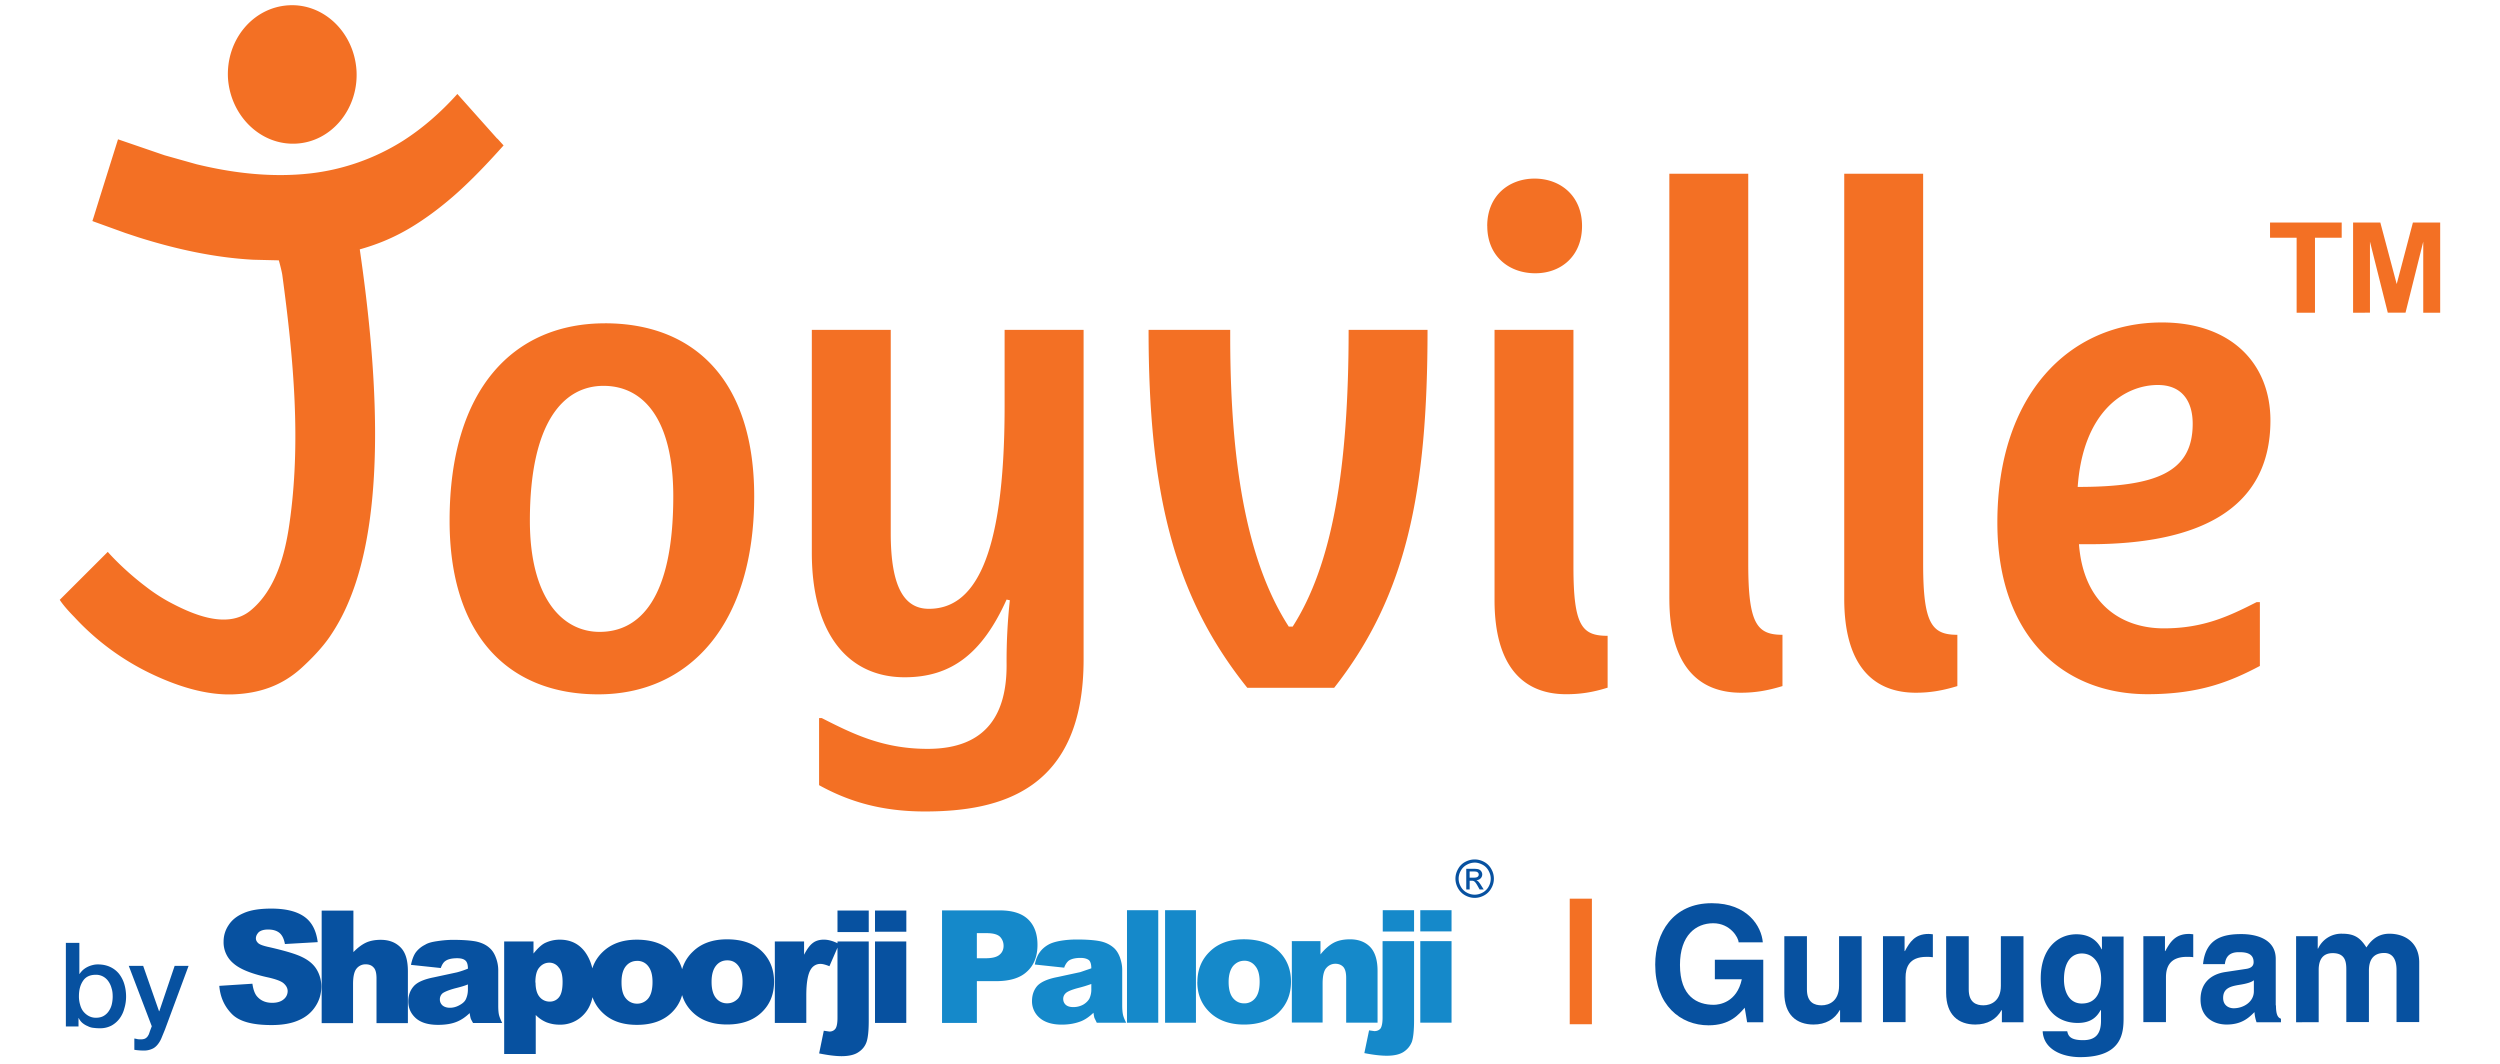
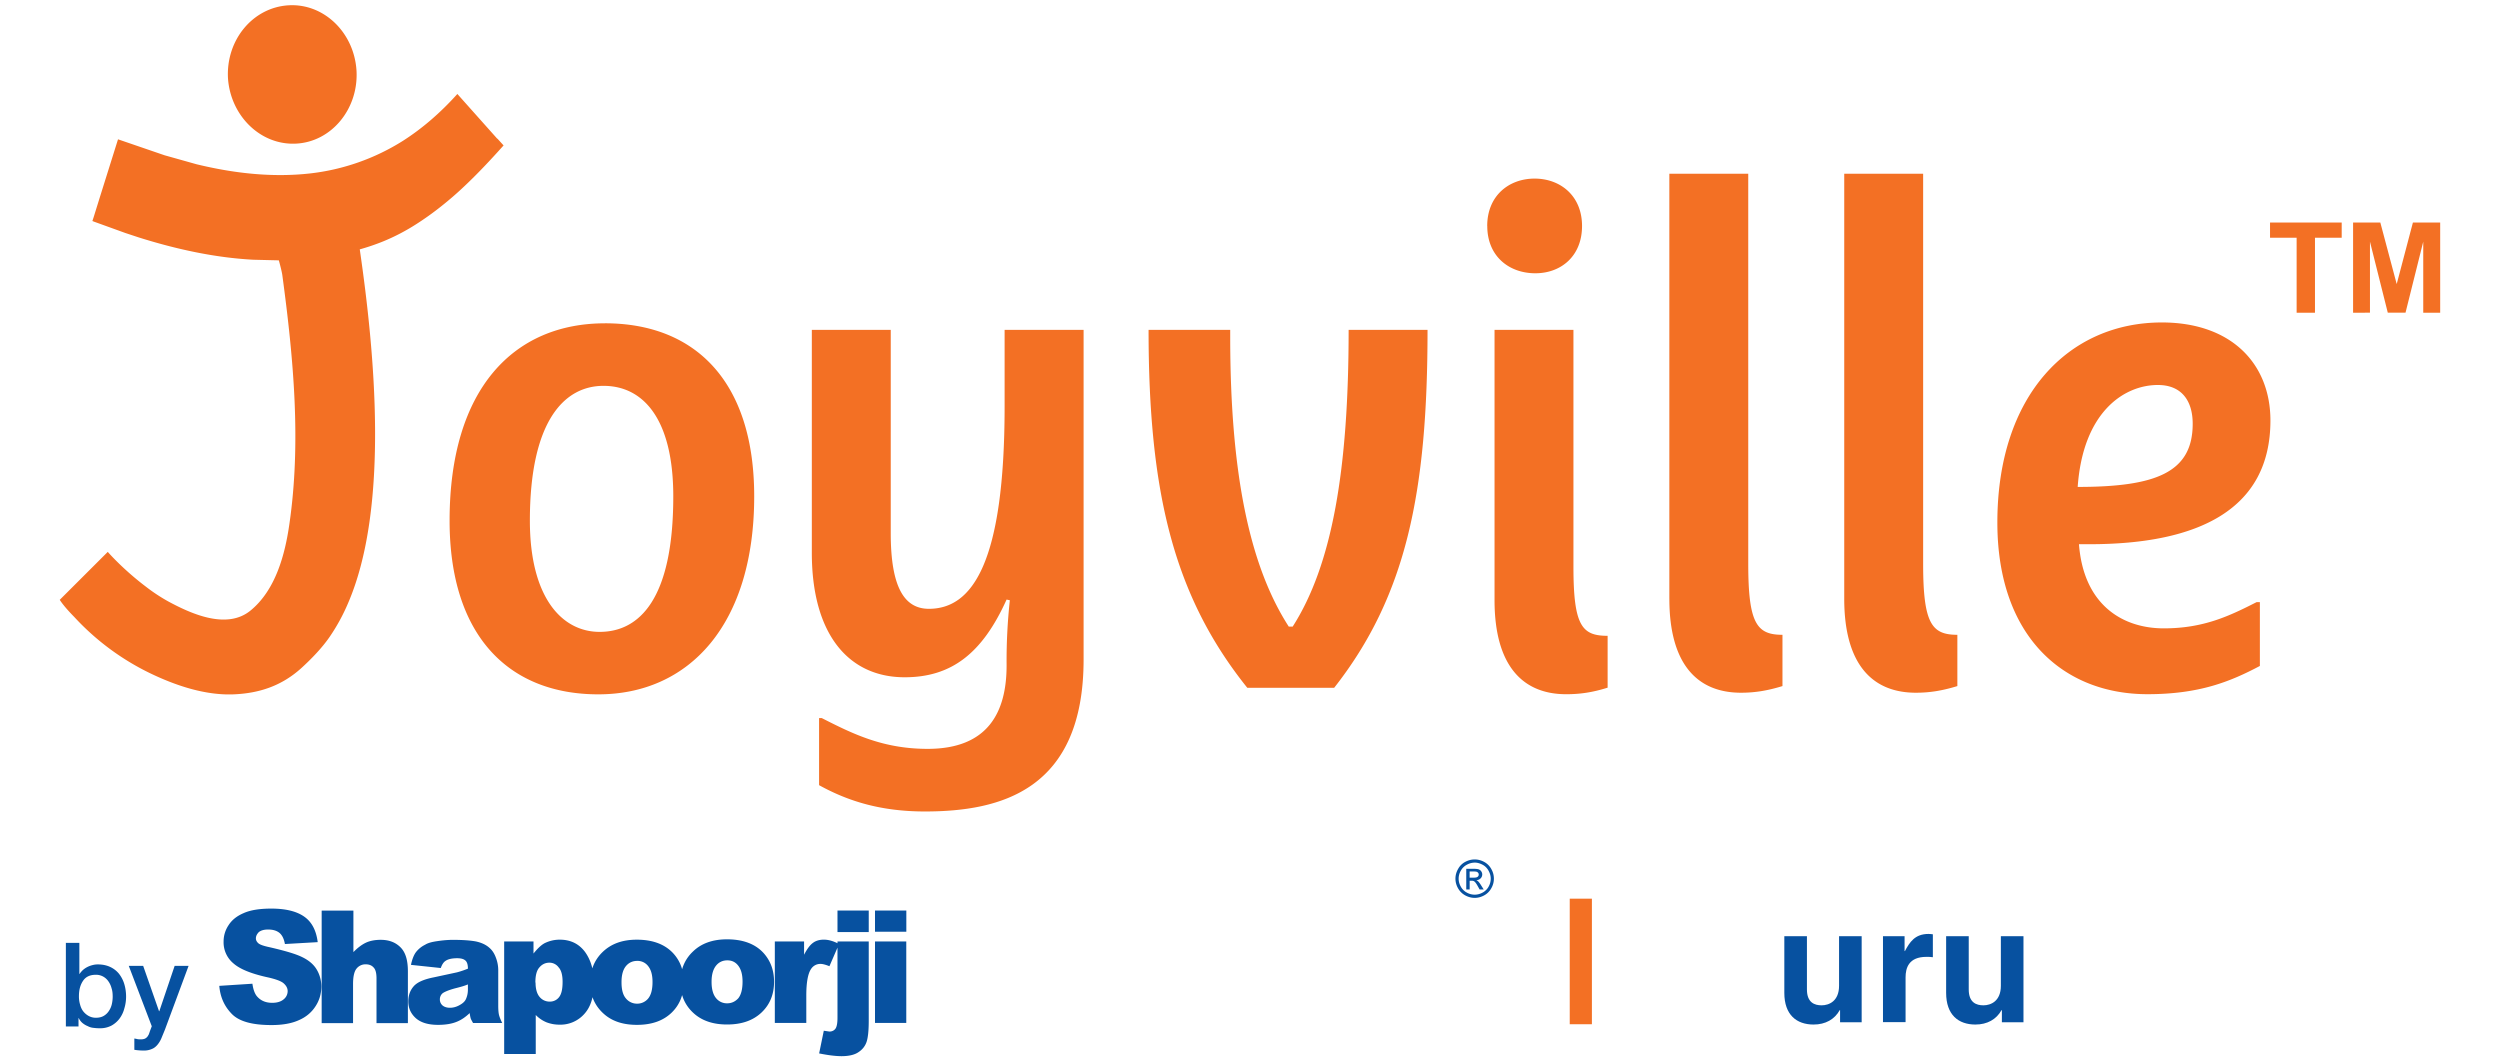
<svg xmlns="http://www.w3.org/2000/svg" xmlns:xlink="http://www.w3.org/1999/xlink" width="141" height="60">
  <path d="M33.82 35.638c-2.123 0-3.935-1.93-3.935-6.27 0-5.603 1.926-7.606 4.152-7.606 2.262 0 3.936 1.893 3.936 6.236.001 5.82-1.93 7.64-4.153 7.64m.297-17.403c-5.125 0-8.76 3.673-8.76 11.13 0 6.495 3.338 9.796 8.387 9.796 5.12 0 8.793-3.932 8.793-11.167.001-6.495-3.34-9.76-8.42-9.76m11.67.37v12.58c0 4.6 2.08 7.014 5.235 7.014 2.632 0 4.377-1.336 5.75-4.383l.183.04a31.75 31.75 0 0 0-.183 3.674c0 2.632-1.042 4.707-4.452 4.707-2.527 0-4.23-.85-5.974-1.737h-.15v3.784c1.67.924 3.523 1.484 5.973 1.484 4.267 0 8.946-1.2 8.946-8.572v-18.59H56.66v4.307c0 8.83-1.817 11.425-4.27 11.425-1.37 0-2.152-1.185-2.152-4.264V18.605h-4.454zm29.46 20.188c4.08-5.195 5.266-11.056 5.266-20.188h-4.45c0 7.87-.928 13.252-3.155 16.736h-.222c-2.224-3.45-3.302-8.684-3.302-16.364v-.372h-4.604c0 9.132 1.4 14.992 5.568 20.188h4.9zm8.635-26.046c0 1.707 1.227 2.667 2.712 2.667 1.44 0 2.633-.96 2.633-2.667S88 10.073 86.552 10.073s-2.673.964-2.673 2.674m.413 21.1c0 3.714 1.6 5.307 4.04 5.307.78 0 1.482-.1 2.338-.37V35.86c-1.446 0-1.928-.554-1.928-3.898V18.605h-4.45v15.25zm9.86-.077c0 3.712 1.592 5.3 4.042 5.3.777 0 1.483-.113 2.337-.375v-2.892c-1.446 0-1.93-.63-1.93-4.008V9.8h-4.45v23.97zm9.863 0c0 3.712 1.592 5.3 4.04 5.3.78 0 1.486-.113 2.34-.375v-2.892c-1.446 0-1.93-.63-1.93-4.008V9.8h-4.45v23.97zm13.83-3.076c6.16 0 10.207-1.967 10.207-6.977 0-3.2-2.2-5.53-6.123-5.53-5.236 0-9.278 4.086-9.278 11.283 0 6.453 3.75 9.683 8.464 9.683 2.927 0 4.67-.707 6.342-1.593v-3.6h-.183c-1.524.774-2.977 1.48-5.235 1.48-2.336 0-4.525-1.33-4.785-4.745h.6zm-.663-3.23c.294-4.2 2.592-5.75 4.523-5.75 1.37 0 1.963.928 1.963 2.187 0 2.747-2.075 3.562-6.486 3.562M16.7 8.1c1.994-.1 3.522-1.953 3.408-4.1-.125-2.16-1.843-3.824-3.844-3.7s-3.52 1.948-3.406 4.108C13 6.536 14.7 8.204 16.7 8.1m11.342-.28L25.795 5.3c-.965 1.073-1.985 1.95-3.07 2.643-1.586 1-3.386 1.632-5.25 1.84-2.14.238-4.3-.012-6.393-.52L9.28 8.757l-2.624-.9-1.018 3.245-.358 1.153-.07.212c.025.006.044.014.064.025l1.792.648.762.252c2.086.656 4.266 1.14 6.454 1.257l1.443.035c.023.073.167.607.198.833.65 4.812 1.06 9.47.4 14.026-.246 1.735-.78 3.74-2.2 4.897-1.326 1.078-3.307.198-4.635-.52a9.87 9.87 0 0 1-1.26-.832c-1.318-.997-2.15-1.962-2.15-1.962L3.37 33.83c.165.26.458.6.818.966a14.27 14.27 0 0 0 4.25 3.161c1.43.692 3.1 1.265 4.72 1.205 1.487-.058 2.745-.493 3.84-1.484.57-.52 1.158-1.127 1.595-1.76a10.88 10.88 0 0 0 1.042-1.908c2.332-5.42 1.5-14.14.656-19.946a12.3 12.3 0 0 0 1.336-.456 11.59 11.59 0 0 0 1.841-.96 16.57 16.57 0 0 0 1.446-1.036 18.9 18.9 0 0 0 1.28-1.112c.716-.675 1.435-1.433 2.208-2.298l-.347-.382zm101.488 9.817v-4.23h-1.5v-.858h4.042v.858h-1.507v4.23zm3.184 0V12.55h1.536l.924 3.472.914-3.472h1.538v5.088h-.955V13.63l-1 4.006h-1l-1.005-4.006v4.006z" fill="#f37024" />
  <g fill="#0751a0">
-     <path d="M96.716 54.13h2.732v3.525h-.91l-.137-.82c-.346.4-.847.993-2.04.993-1.576 0-3.007-1.13-3.007-3.425 0-1.785.993-3.47 3.198-3.462 2.004 0 2.796 1.303 2.87 2.205h-1.366c0-.256-.465-1.075-1.43-1.075-.975 0-1.876.674-1.876 2.35 0 1.785.975 2.25 1.903 2.25.3 0 1.303-.12 1.585-1.44h-1.52V54.13z" />
    <use xlink:href="#B" />
    <path d="M106.198 52.8h1.22v.84h.02c.264-.492.556-.966 1.33-.966.08 0 .163.01.245.02v1.293c-.11-.02-.245-.02-.364-.02-.992 0-1.175.62-1.175 1.157v2.523H106.2V52.8z" />
    <use xlink:href="#B" x="9.126" />
-     <path d="M119.77 52.8v4.592c0 .838-.063 2.23-2.45 2.23-1.002 0-2.06-.428-2.113-1.457h1.385c.055.246.155.5.893.5.684 0 1.012-.327 1.012-1.1v-.583l-.02-.018c-.2.373-.528.73-1.294.73-1.166 0-2.086-.8-2.086-2.505 0-1.677.947-2.496 2.014-2.496.9 0 1.266.528 1.42.847h.018v-.72h1.22zm-2.35 3.798c.865 0 1.084-.737 1.084-1.402 0-.783-.383-1.42-1.094-1.42-.474 0-1.002.346-1.002 1.476 0 .62.256 1.347 1.012 1.347zm3.464-3.798h1.22v.84h.02c.264-.492.556-.966 1.33-.966.08 0 .163.01.245.02v1.293c-.1-.02-.245-.02-.364-.02-.992 0-1.175.62-1.175 1.157v2.523h-1.275V52.8zm7.48 3.9c0 .574.127.7.282.756v.2h-1.376a2.16 2.16 0 0 1-.118-.574c-.3.3-.7.702-1.566.702-.73 0-1.476-.4-1.476-1.412 0-.947.6-1.43 1.4-1.55l1.148-.173c.2-.027.446-.1.446-.383 0-.537-.5-.564-.838-.564-.638 0-.747.392-.784.674h-1.23c.146-1.485 1.175-1.694 2.168-1.694.684 0 1.932.2 1.932 1.402v2.624zm-1.248-1.412c-.128.1-.337.183-.865.265-.474.08-.866.2-.866.73 0 .446.347.583.593.583.564 0 1.14-.364 1.14-.957v-.62zm9.323 2.358h-1.275v-2.942c0-.72-.318-.956-.692-.956-.638 0-.865.42-.865.992v2.906h-1.275V54.74c0-.4 0-.983-.766-.983-.6 0-.792.42-.792.947v2.95H129.5V52.8h1.22v.7h.02a1.44 1.44 0 0 1 1.375-.838c.7 0 1.02.255 1.35.774.164-.237.52-.774 1.293-.774.947 0 1.686.556 1.686 1.62v3.352z" />
  </g>
  <path fill="#f37024" d="M88.533 50.685h1.25v7.082h-1.25z" />
  <path d="M6.355 56.187c0-.153-.015-.307-.063-.45a1.16 1.16 0 0 0-.175-.384.86.86 0 0 0-.296-.273.84.84 0 0 0-.409-.103c-.32 0-.562.1-.722.332s-.238.513-.238.877a1.61 1.61 0 0 0 .066.477c.04.153.1.28.183.384a1 1 0 0 0 .302.254.83.83 0 0 0 .408.1c.167 0 .317-.034.437-.104s.217-.163.292-.278a1.11 1.11 0 0 0 .166-.38c.034-.146.05-.294.05-.442m-2.63-3.018h.75v1.75h.013a1.29 1.29 0 0 1 .196-.228 1.23 1.23 0 0 1 .248-.165 1.39 1.39 0 0 1 .284-.104 1.15 1.15 0 0 1 .295-.039c.27 0 .504.05.702.143a1.39 1.39 0 0 1 .5.388 1.78 1.78 0 0 1 .297.58c.065.217.1.457.1.707 0 .225-.033.453-.1.67a1.64 1.64 0 0 1-.27.568 1.42 1.42 0 0 1-.459.397 1.37 1.37 0 0 1-.655.148 2.72 2.72 0 0 1-.348-.022.86.86 0 0 1-.335-.1c-.104-.04-.2-.1-.287-.17a.81.81 0 0 1-.214-.279h-.015v.47h-.713V53.17zm3.524 1.296h.825l.894 2.555h.017l.864-2.555h.786l-1.335 3.6-.183.446a1.5 1.5 0 0 1-.216.378c-.083.104-.187.2-.312.253a1.11 1.11 0 0 1-.495.099 3.29 3.29 0 0 1-.518-.043v-.635c.06.007.12.02.173.033s.12.013.18.013a.6.6 0 0 0 .22-.03c.06-.022.104-.058.142-.096.042-.043.066-.094.098-.148.023-.055.045-.128.07-.2l.1-.264-1.298-3.407zm5.12 1.127l1.866-.12c.042.303.122.54.244.695.206.25.492.382.872.382.276 0 .494-.067.645-.196a.59.59 0 0 0 .227-.462c0-.16-.073-.302-.22-.436S15.53 55.212 15 55.1c-.86-.198-1.476-.447-1.84-.77a1.54 1.54 0 0 1-.549-1.23 1.64 1.64 0 0 1 .279-.918c.192-.3.476-.523.856-.684.38-.17.9-.253 1.555-.253.812 0 1.428.152 1.858.454s.677.78.76 1.438l-1.85.106c-.05-.287-.152-.495-.3-.622-.16-.133-.375-.196-.65-.196-.23 0-.4.05-.52.144-.1.103-.167.217-.167.36 0 .092.045.187.138.27s.314.158.662.23c.854.2 1.468.375 1.842.567.374.186.636.422.8.706s.248.6.248.936c0 .413-.108.785-.334 1.126-.22.34-.54.607-.943.777-.4.182-.916.272-1.53.272-1.08 0-1.823-.2-2.24-.627s-.652-.94-.707-1.58m5.794-4.25h1.77V53.7c.238-.247.475-.422.7-.53s.517-.164.84-.164c.482 0 .854.15 1.133.44s.4.736.4 1.34v2.917h-1.77v-2.52c0-.288-.05-.5-.16-.612-.105-.123-.255-.183-.445-.183a.64.64 0 0 0-.523.244c-.13.16-.195.455-.195.868v2.204h-1.77v-6.342zm6.696 3.24l-1.68-.178c.064-.295.148-.527.268-.698a1.47 1.47 0 0 1 .53-.436c.154-.1.378-.158.66-.2s.583-.076.917-.076c.528 0 .95.03 1.264.085.326.066.596.188.8.377.15.13.27.315.354.55a1.97 1.97 0 0 1 .13.683v2.027c0 .222.015.388.04.5s.092.28.182.466H26.68c-.062-.112-.117-.203-.134-.263s-.038-.163-.057-.295c-.228.22-.463.38-.7.478-.3.13-.674.186-1.08.186-.557 0-.972-.126-1.256-.376-.283-.257-.424-.567-.424-.94 0-.354.105-.636.307-.864s.58-.392 1.132-.5l1.3-.28a5.08 5.08 0 0 0 .623-.21c0-.214-.045-.368-.133-.45-.097-.092-.247-.138-.474-.138-.287 0-.507.05-.646.143-.12.075-.206.207-.277.407m1.53.927c-.24.1-.497.163-.76.23-.354.1-.586.2-.68.28a.44.44 0 0 0-.142.326.44.44 0 0 0 .142.343c.093.084.24.138.424.138.2 0 .382-.057.546-.15.173-.096.298-.2.362-.35s.107-.313.107-.535v-.28zm2.044 3.924V53.1h1.654v.68c.23-.288.436-.48.625-.583.26-.128.546-.2.854-.2.62 0 1.093.24 1.433.7.334.467.495 1.05.495 1.748 0 .762-.174 1.343-.547 1.748a1.8 1.8 0 0 1-1.395.598 2.03 2.03 0 0 1-.74-.136 1.83 1.83 0 0 1-.598-.41v2.2h-1.782zm1.77-4.03c0 .36.077.635.23.813a.72.72 0 0 0 .576.262.64.64 0 0 0 .519-.249c.14-.177.2-.465.2-.863 0-.375-.07-.65-.22-.814a.64.64 0 0 0-.523-.269c-.23 0-.417.093-.567.27-.152.17-.225.453-.225.85m3.092 0c0-.694.237-1.28.712-1.732s1.1-.685 1.915-.685c.923 0 1.613.272 2.083.798.385.436.568.963.568 1.596 0 .708-.228 1.286-.698 1.734-.477.452-1.116.676-1.948.676-.74 0-1.336-.184-1.793-.56-.558-.462-.84-1.074-.84-1.826m1.768-.002c0 .405.083.713.25.9a.8.8 0 0 0 .626.293.8.8 0 0 0 .622-.285c.168-.2.25-.513.25-.938 0-.398-.08-.688-.25-.9a.75.75 0 0 0-.608-.29c-.26 0-.474.093-.64.293s-.25.5-.25.906m3.32.002c0-.694.232-1.28.712-1.732.47-.456 1.114-.685 1.914-.685.928 0 1.622.272 2.087.798.38.436.57.963.57 1.596 0 .708-.234 1.286-.708 1.734s-1.115.676-1.944.676c-.734 0-1.332-.184-1.794-.56-.56-.462-.838-1.074-.838-1.826m1.76-.002c0 .405.093.713.252.9a.78.78 0 0 0 .63.293c.25 0 .458-.103.625-.285.16-.2.24-.513.24-.938 0-.398-.08-.688-.243-.9s-.37-.3-.615-.3c-.254 0-.468.093-.632.293s-.257.5-.257.906M43.7 53.1h1.65v.747c.163-.316.326-.54.496-.665.16-.124.375-.186.616-.186.268 0 .55.082.86.248l-.542 1.25c-.2-.08-.376-.13-.496-.13a.62.62 0 0 0-.541.288c-.18.266-.268.774-.268 1.5v1.54H43.7V53.1zm3.534-1.747h1.763v1.214h-1.763v-1.214zm0 1.747h1.763v4.465c0 .568-.043.966-.124 1.202s-.233.43-.457.575c-.213.148-.536.226-.95.226-.34 0-.76-.054-1.267-.155l.263-1.28.317.047c.147 0 .26-.056.34-.162.072-.1.115-.3.115-.612V53.1zm2.117-1.747h1.766v1.198H49.35v-1.198zm0 1.747h1.763v4.595H49.35V53.1z" fill="#0751a0" />
-   <path fill="#1589ca" d="M53.13 51.346h3.252c.712 0 1.245.164 1.6.503s.532.822.532 1.438c0 .647-.194 1.146-.584 1.502-.385.37-.972.548-1.762.548h-1.072v2.355h-1.965v-6.346zm1.965 2.7h.48c.38 0 .644-.064.8-.2.15-.122.227-.293.227-.5 0-.197-.066-.365-.195-.506-.138-.138-.386-.21-.758-.21h-.554v1.416zm4.95.533l-1.683-.18c.062-.29.152-.523.28-.69.115-.166.282-.318.507-.442.16-.087.387-.158.67-.206s.586-.073.917-.073c.527 0 .957.03 1.275.09s.584.186.8.373c.15.13.267.313.354.546.084.247.128.466.128.7V56.7c0 .22.016.387.04.51s.086.283.183.473h-1.657l-.132-.27c-.02-.064-.036-.165-.056-.294-.228.22-.46.38-.687.474-.317.125-.676.196-1.1.196-.546 0-.968-.134-1.25-.382a1.22 1.22 0 0 1-.429-.943c0-.347.103-.637.3-.863.208-.22.583-.39 1.137-.495l1.285-.278.623-.214c0-.22-.043-.373-.132-.46-.1-.076-.247-.128-.473-.128-.292 0-.506.052-.652.144-.1.07-.2.205-.273.4m1.53.926a7.31 7.31 0 0 1-.756.23c-.36.096-.584.193-.682.284s-.147.204-.147.325c0 .138.05.25.144.337.1.088.244.128.427.128.197 0 .38-.045.553-.136.165-.096.283-.217.354-.347a1.19 1.19 0 0 0 .107-.541v-.28zm2.012-4.16h1.763v6.346h-1.763v-6.346zm2.122 0h1.767v6.346H65.71v-6.346zm1.848 4.054c0-.694.237-1.278.71-1.73.473-.46 1.108-.684 1.91-.684.923 0 1.622.27 2.093.802.376.425.567.958.567 1.59 0 .705-.233 1.285-.7 1.74-.47.447-1.125.677-1.95.677-.742 0-1.336-.196-1.797-.57-.552-.46-.837-1.073-.837-1.827m1.766 0c0 .4.084.713.252.91s.377.292.624.292a.77.77 0 0 0 .624-.292c.165-.2.25-.5.25-.93 0-.396-.086-.7-.25-.886a.75.75 0 0 0-.61-.296c-.258 0-.467.103-.637.296-.162.205-.253.5-.253.907m3.537-2.31h1.644v.75c.245-.307.5-.525.742-.655s.556-.197.923-.197c.48 0 .865.146 1.142.437.27.287.412.735.412 1.34v2.926h-1.77v-2.53c0-.3-.057-.492-.16-.614-.112-.118-.263-.18-.45-.18-.2 0-.385.086-.515.244-.137.153-.204.456-.204.87v2.2H72.86V53.09zm5.156-1.745h1.766v1.204h-1.766v-1.204zm0 1.745h1.766v4.46c0 .566-.042.97-.12 1.21-.09.234-.244.428-.464.574s-.54.22-.95.22c-.338 0-.764-.047-1.27-.148l.267-1.283.3.043c.148 0 .265-.052.345-.148.073-.108.116-.313.116-.616v-4.3zm2.117-1.745h1.763v1.195h-1.763v-1.195zm0 1.745h1.763v4.6h-1.763v-4.6z" />
  <path fill="#0751a0" d="M82.887 49.5h.23c.11 0 .184-.016.223-.05a.15.15 0 0 0 .06-.129c0-.032-.008-.064-.03-.09s-.045-.048-.078-.06-.097-.02-.19-.02h-.215v.35zm-.19.656V49h.402c.14 0 .238.012.298.032s.11.06.146.114a.3.3 0 0 1 .055.17.31.31 0 0 1-.09.223c-.063.062-.145.1-.243.104.04.02.073.04.1.063.046.046.105.123.172.23l.144.23h-.23l-.104-.184c-.08-.146-.146-.235-.198-.27-.032-.026-.084-.04-.15-.04h-.11v.495h-.19zm.477-1.504a.92.92 0 0 0-.444.119c-.145.077-.257.188-.34.334s-.122.295-.122.452.04.305.12.447a.82.82 0 0 0 .335.335c.144.082.295.12.45.12s.307-.04.45-.12a.81.81 0 0 0 .336-.335.92.92 0 0 0 .119-.447c0-.157-.044-.307-.125-.452s-.19-.257-.336-.334-.294-.12-.444-.12m0-.178c.183 0 .36.045.532.138s.308.226.405.403a1.08 1.08 0 0 1 .001 1.08c-.095.174-.227.307-.398.402s-.35.144-.54.144-.37-.05-.54-.144-.306-.23-.402-.402a1.09 1.09 0 0 1-.144-.538c0-.19.05-.37.147-.542a.98.98 0 0 1 .403-.403c.174-.093.35-.138.535-.138" />
  <defs>
    <path id="B" d="M105 57.656h-1.22v-.684h-.02c-.29.52-.802.812-1.476.812-.956 0-1.648-.547-1.648-1.786V52.8h1.275v3.007c0 .747.437.893.828.893.42 0 .984-.237.984-1.103V52.8h1.275v4.846z" />
  </defs>
</svg>